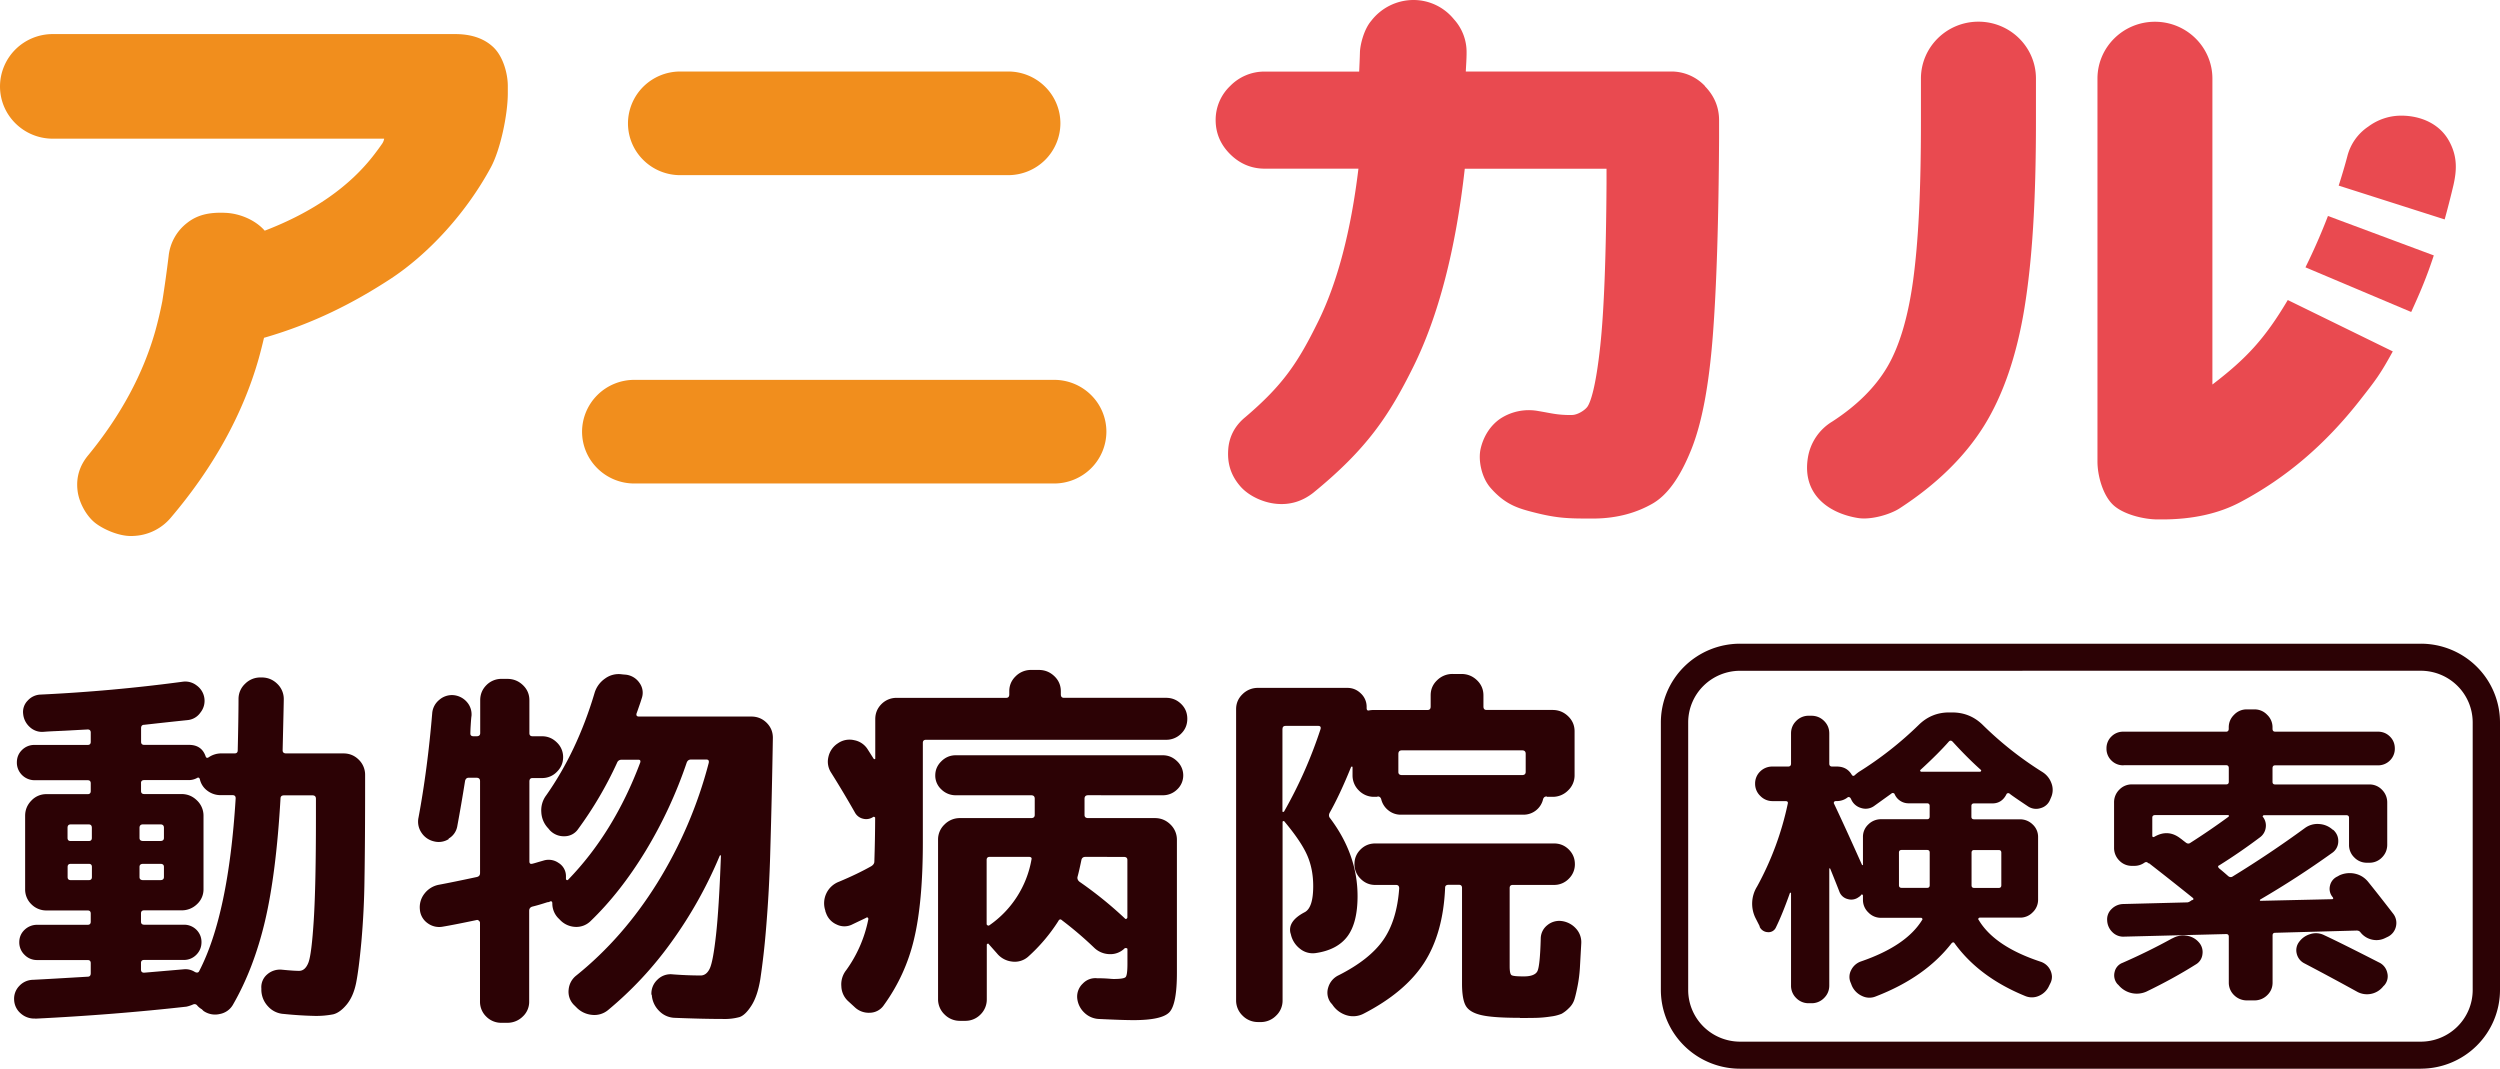
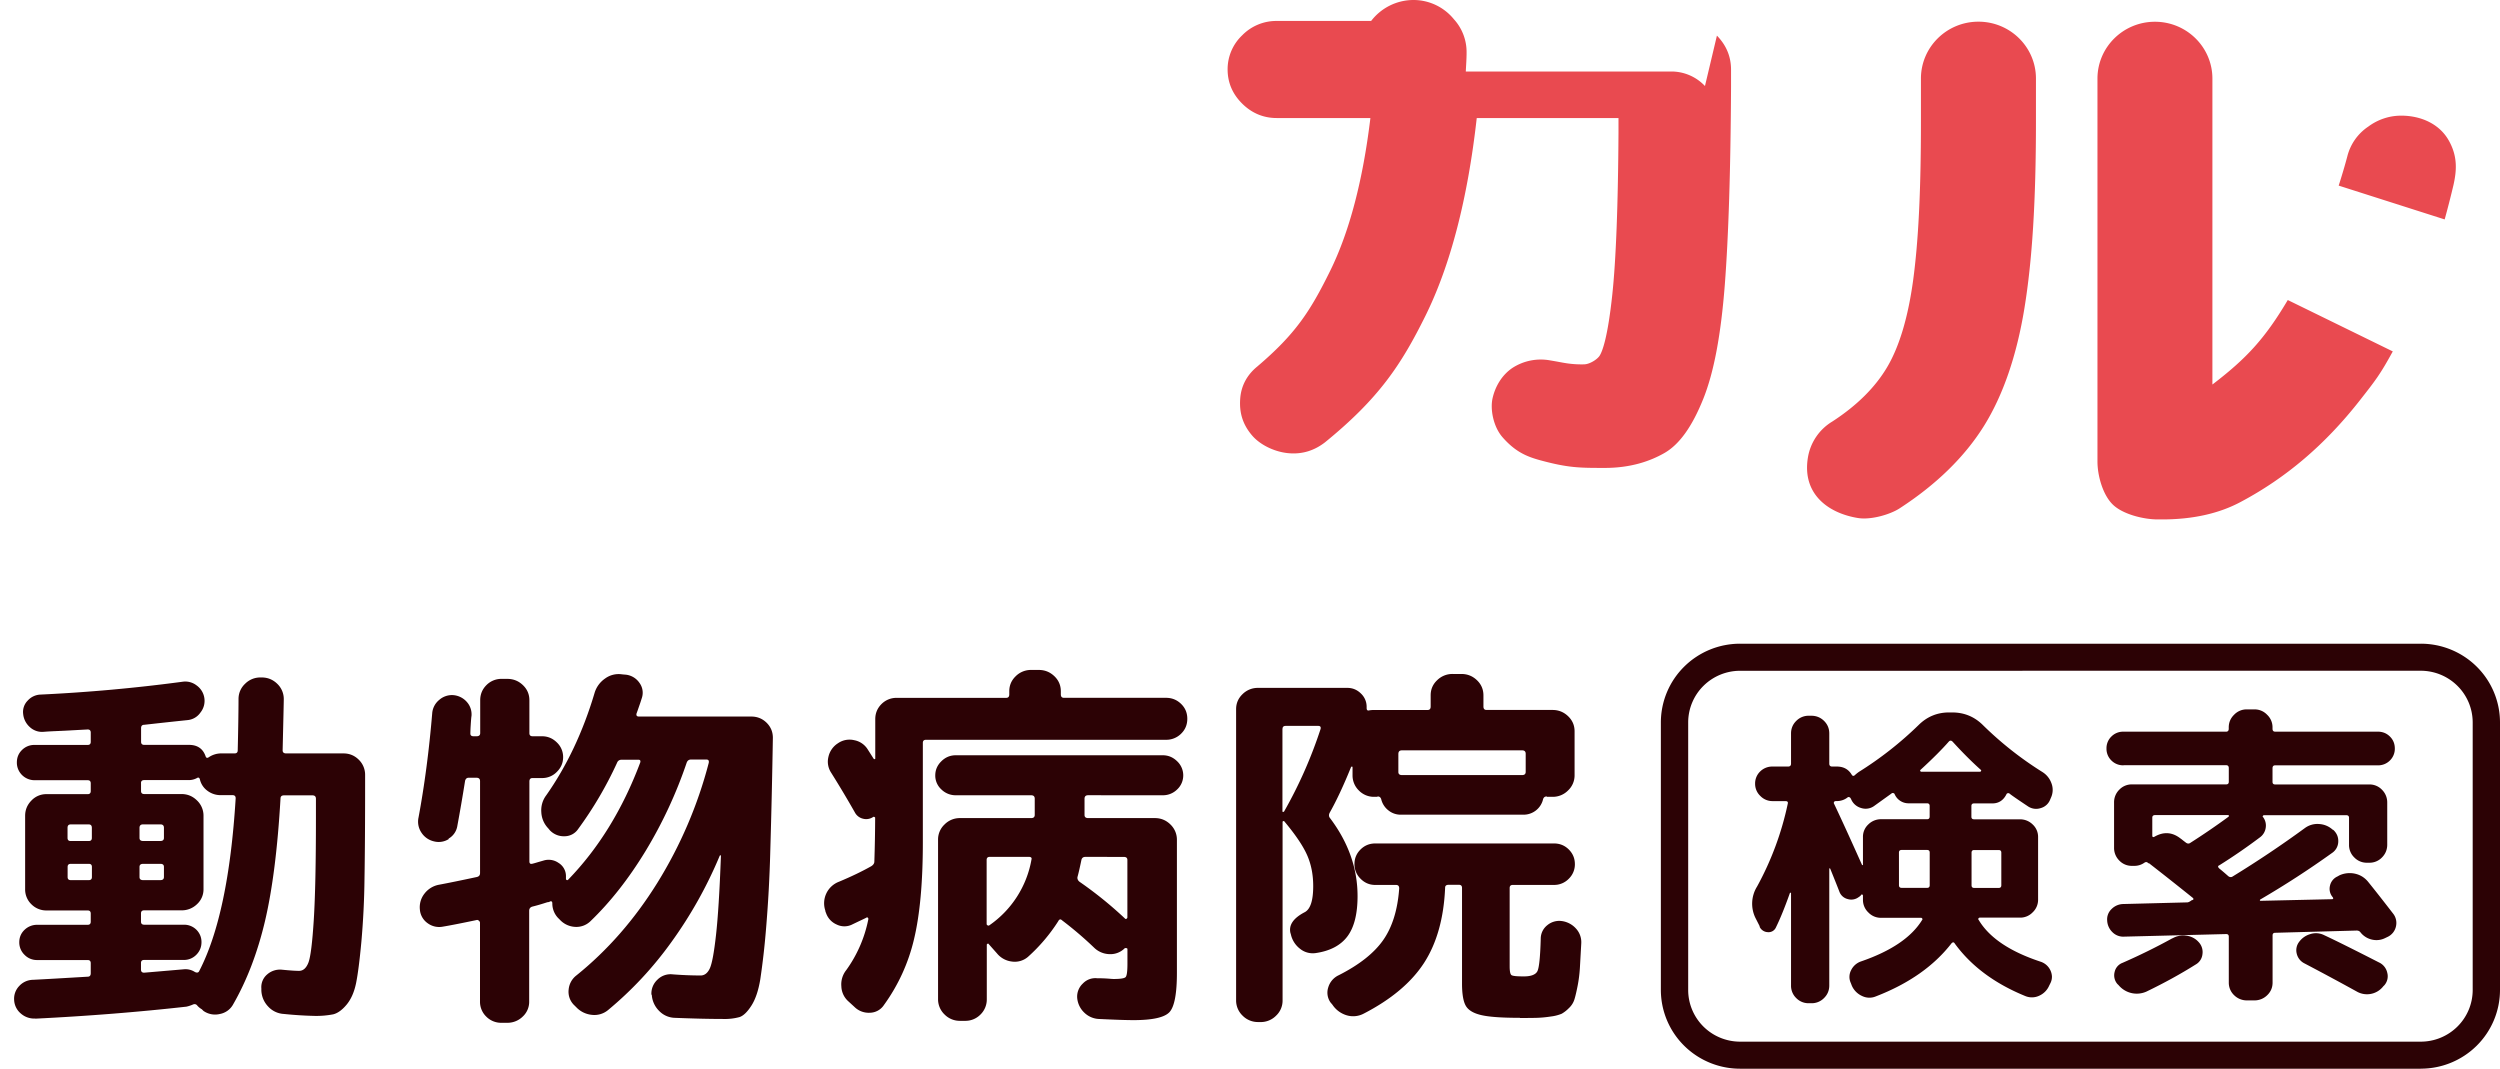
<svg xmlns="http://www.w3.org/2000/svg" width="131" height="56" fill="none" viewBox="0 0 131 56">
-   <path fill="#F18E1D" d="M52.82 3.747H35.65a2.75 2.75 0 0 0-1.937.792 2.72 2.72 0 0 0-.807 1.923 2.7 2.7 0 0 0 .807 1.925 2.74 2.74 0 0 0 1.938.791h17.17a2.75 2.75 0 0 0 1.937-.791 2.72 2.72 0 0 0 .807-1.925 2.7 2.7 0 0 0-.807-1.924 2.74 2.74 0 0 0-1.937-.791M25.885 2.505q-.728-.717-2.03-.719H2.77a2.77 2.77 0 0 0-1.956.799A2.75 2.75 0 0 0 0 4.526c0 1.517 1.24 2.741 2.77 2.741h17.36s-.016.136-.107.265q-.18.261-.373.512c-1.294 1.714-3.235 3.066-5.779 4.044-.456-.528-1.26-.9-2.052-.935-.888-.04-1.494.117-2.017.53a2.52 2.52 0 0 0-.966 1.739 66 66 0 0 1-.328 2.347 21 21 0 0 1-.367 1.563c-.636 2.257-1.817 4.445-3.504 6.505-.462.547-.656 1.173-.574 1.862.073.649.484 1.382.976 1.741.425.313 1.18.647 1.819.647q.135 0 .272-.013a2.68 2.68 0 0 0 1.797-.92c2.239-2.627 3.796-5.437 4.625-8.35q.145-.52.282-1.103c2.614-.753 4.73-1.851 6.606-3.073 1.98-1.292 3.974-3.44 5.283-5.863.496-.918.886-2.754.886-3.88v-.38c0-.65-.245-1.523-.727-2.001M55.23 19.905H33.243a2.74 2.74 0 0 0-1.936.792 2.72 2.72 0 0 0-.807 1.922 2.7 2.7 0 0 0 .806 1.924 2.74 2.74 0 0 0 1.937.792H55.23a2.75 2.75 0 0 0 1.938-.791 2.72 2.72 0 0 0 .807-1.925 2.7 2.7 0 0 0-.807-1.924 2.74 2.74 0 0 0-1.938-.79" />
-   <path fill="#E94A50" d="M89.34 4.508a2.42 2.42 0 0 0-1.797-.761H76.808c.016-.362.041-.634.041-.987a2.55 2.55 0 0 0-.665-1.752A2.73 2.73 0 0 0 74.048 0a2.8 2.8 0 0 0-2.2 1.098c-.39.458-.576 1.267-.587 1.63-.009.366-.022.587-.04 1.023h-4.95a2.5 2.5 0 0 0-1.807.752 2.45 2.45 0 0 0-.764 1.791q.003 1.034.764 1.789c.505.5 1.112.755 1.808.755h4.91c-.394 3.27-1.101 5.959-2.102 7.995-1.058 2.148-1.824 3.323-3.835 5.033-.544.448-.843 1.023-.887 1.7-.045.675.106 1.309.64 1.923.447.511 1.22.857 1.911.913q1.044.09 1.9-.576c2.806-2.289 3.971-4.027 5.255-6.62 1.313-2.655 2.217-6.14 2.69-10.365h7.428v.763c-.023 3.831-.132 6.687-.325 8.49-.242 2.265-.522 2.979-.665 3.201-.123.191-.516.443-.809.45a5.3 5.3 0 0 1-1.064-.08c-.187-.031-.354-.067-.715-.127a2.73 2.73 0 0 0-1.979.394c-.562.379-.9.978-1.038 1.574-.14.594.04 1.509.514 2.053.686.786 1.294 1.022 1.972 1.21 1.474.4 2.047.403 3.395.403 1.349 0 2.367-.349 3.123-.782.783-.45 1.448-1.378 2.035-2.84.556-1.388.922-3.337 1.126-5.96.196-2.543.305-6.03.328-10.366v-.921q0-1.024-.74-1.783zm14.328-3.372c-1.662 0-3.011 1.335-3.011 2.98v2.238c0 3.735-.137 6.305-.405 8.306-.264 1.945-.718 3.477-1.354 4.559-.627 1.071-1.602 2.039-2.893 2.874a2.71 2.71 0 0 0-1.27 1.88c-.316 1.913 1.064 2.917 2.615 3.17.696.115 1.696-.19 2.17-.493 1.933-1.25 3.424-2.705 4.436-4.325 1.006-1.612 1.723-3.7 2.129-6.206.399-2.458.599-5.517.599-9.765V4.115c0-1.644-1.348-2.979-3.013-2.979zm16.209 14.59c-1.204 2.032-2.176 3.07-3.947 4.423V4.12c0-1.646-1.348-2.98-3.011-2.98s-3.012 1.334-3.012 2.979v20.069c0 .713.267 1.721.795 2.243.527.522 1.634.787 2.355.787h.241c1.606 0 2.995-.311 4.134-.927 2.378-1.267 4.411-3.001 6.222-5.311.843-1.072 1.069-1.365 1.728-2.566l-5.498-2.69zm8.224-4.228q.24-.87.462-1.805c.155-.703.245-1.47-.254-2.343-.498-.875-1.476-1.29-2.486-1.29-.647 0-1.246.217-1.725.574a2.65 2.65 0 0 0-1.097 1.554c-.132.5-.287 1.016-.454 1.538z" />
-   <path fill="#E94A50" d="M121.985 11.317a32 32 0 0 1-1.179 2.691l5.541 2.34c.46-1.007.802-1.802 1.184-2.964z" />
+   <path fill="#E94A50" d="M89.34 4.508a2.42 2.42 0 0 0-1.797-.761H76.808c.016-.362.041-.634.041-.987a2.55 2.55 0 0 0-.665-1.752A2.73 2.73 0 0 0 74.048 0a2.8 2.8 0 0 0-2.2 1.098h-4.95a2.5 2.5 0 0 0-1.807.752 2.45 2.45 0 0 0-.764 1.791q.003 1.034.764 1.789c.505.5 1.112.755 1.808.755h4.91c-.394 3.27-1.101 5.959-2.102 7.995-1.058 2.148-1.824 3.323-3.835 5.033-.544.448-.843 1.023-.887 1.7-.045.675.106 1.309.64 1.923.447.511 1.22.857 1.911.913q1.044.09 1.9-.576c2.806-2.289 3.971-4.027 5.255-6.62 1.313-2.655 2.217-6.14 2.69-10.365h7.428v.763c-.023 3.831-.132 6.687-.325 8.49-.242 2.265-.522 2.979-.665 3.201-.123.191-.516.443-.809.45a5.3 5.3 0 0 1-1.064-.08c-.187-.031-.354-.067-.715-.127a2.73 2.73 0 0 0-1.979.394c-.562.379-.9.978-1.038 1.574-.14.594.04 1.509.514 2.053.686.786 1.294 1.022 1.972 1.21 1.474.4 2.047.403 3.395.403 1.349 0 2.367-.349 3.123-.782.783-.45 1.448-1.378 2.035-2.84.556-1.388.922-3.337 1.126-5.96.196-2.543.305-6.03.328-10.366v-.921q0-1.024-.74-1.783zm14.328-3.372c-1.662 0-3.011 1.335-3.011 2.98v2.238c0 3.735-.137 6.305-.405 8.306-.264 1.945-.718 3.477-1.354 4.559-.627 1.071-1.602 2.039-2.893 2.874a2.71 2.71 0 0 0-1.27 1.88c-.316 1.913 1.064 2.917 2.615 3.17.696.115 1.696-.19 2.17-.493 1.933-1.25 3.424-2.705 4.436-4.325 1.006-1.612 1.723-3.7 2.129-6.206.399-2.458.599-5.517.599-9.765V4.115c0-1.644-1.348-2.979-3.013-2.979zm16.209 14.59c-1.204 2.032-2.176 3.07-3.947 4.423V4.12c0-1.646-1.348-2.98-3.011-2.98s-3.012 1.334-3.012 2.979v20.069c0 .713.267 1.721.795 2.243.527.522 1.634.787 2.355.787h.241c1.606 0 2.995-.311 4.134-.927 2.378-1.267 4.411-3.001 6.222-5.311.843-1.072 1.069-1.365 1.728-2.566l-5.498-2.69zm8.224-4.228q.24-.87.462-1.805c.155-.703.245-1.47-.254-2.343-.498-.875-1.476-1.29-2.486-1.29-.647 0-1.246.217-1.725.574a2.65 2.65 0 0 0-1.097 1.554c-.132.5-.287 1.016-.454 1.538z" />
  <path fill="#2C0205" d="M1.855 53.371a1.06 1.06 0 0 1-.764-.263.98.98 0 0 1-.35-.71.96.96 0 0 1 .266-.731 1 1 0 0 1 .72-.325q.825-.041 2.865-.163.163 0 .163-.18v-.53q0-.163-.163-.163H1.956a.9.9 0 0 1-.67-.273.9.9 0 0 1-.276-.66q0-.384.276-.65a.94.94 0 0 1 .67-.263h2.636q.163 0 .163-.162v-.428q0-.162-.163-.162H2.449a1.1 1.1 0 0 1-.804-.324 1.08 1.08 0 0 1-.328-.793v-3.84q0-.467.328-.801a1.06 1.06 0 0 1 .804-.336h2.143q.163 0 .163-.162v-.407q0-.162-.163-.162H1.811a.93.93 0 0 1-.86-.576.9.9 0 0 1-.067-.357q0-.387.268-.65a.9.9 0 0 1 .66-.265h2.78q.163 0 .163-.16v-.488q0-.163-.163-.163l-.74.04q-.394.024-.856.043-.465.02-.73.042a.94.94 0 0 1-.71-.256 1.05 1.05 0 0 1-.342-.681.84.84 0 0 1 .237-.7.95.95 0 0 1 .67-.316 87 87 0 0 0 7.432-.671.97.97 0 0 1 .753.194.99.99 0 0 1 .378 1.066 1 1 0 0 1-.182.354.92.92 0 0 1-.68.395q-.969.1-2.264.245-.167 0-.165.18v.71q0 .163.165.163h2.349q.657.002.864.59.045.141.165.06c.188-.128.409-.199.636-.203h.721q.164 0 .164-.163.04-1.667.042-2.68a1.08 1.08 0 0 1 .341-.803 1.12 1.12 0 0 1 .814-.334h.06q.474 0 .816.334a1.1 1.1 0 0 1 .34.802q0 .18-.06 2.682 0 .162.186.162H18q.471 0 .804.334a1.1 1.1 0 0 1 .328.802v.468q0 3.03-.032 4.925a43 43 0 0 1-.165 3.353q-.135 1.455-.276 2.152-.144.702-.496 1.129-.349.42-.701.508a4.6 4.6 0 0 1-.987.083 20 20 0 0 1-1.605-.102 1.2 1.2 0 0 1-.824-.395 1.28 1.28 0 0 1-.351-.844v-.102a.87.87 0 0 1 .308-.733 1.02 1.02 0 0 1 .782-.244q.598.06.886.06.326 0 .495-.445.165-.45.277-2.245.112-1.8.112-5.352v-.975q0-.18-.186-.18h-1.484q-.184 0-.186.162-.227 3.94-.814 6.431-.589 2.49-1.679 4.379a1 1 0 0 1-.69.486 1.06 1.06 0 0 1-.855-.163l-.083-.083a1 1 0 0 1-.227-.18q-.1-.144-.266-.06a2 2 0 0 1-.31.1q-3.786.425-7.926.63zm1.684-9.992v.528q0 .163.164.163h.946q.165 0 .164-.163v-.528q0-.18-.164-.18h-.946q-.164 0-.164.18m1.113 2.74q.165 0 .164-.163v-.53q0-.162-.163-.16h-.947q-.163 0-.163.16v.53q0 .163.163.163zm2.658-2.742v.529q0 .162.186.162h.907q.186 0 .187-.162v-.529q0-.18-.186-.18h-.907q-.186 0-.187.18m0 2.05v.53q0 .162.186.162h.907q.186 0 .187-.163v-.53q0-.162-.186-.16h-.907q-.186 0-.187.16m.08-4.386v.406q0 .162.165.162H9.51q.471 0 .813.336a1.1 1.1 0 0 1 .341.802v3.84a1.05 1.05 0 0 1-.341.793 1.14 1.14 0 0 1-.813.323H7.553q-.166 0-.165.163v.427q0 .162.165.163h2.078a.91.91 0 0 1 .86.56.9.9 0 0 1 .067.353q0 .386-.268.659a.9.9 0 0 1-.659.274H7.553q-.166 0-.165.162v.343q0 .163.165.163 1.44-.122 2.101-.18a.9.9 0 0 1 .556.142q.165.081.226-.042 1.54-2.967 1.913-9.06 0-.164-.163-.163h-.618c-.253.003-.5-.079-.702-.232a1.02 1.02 0 0 1-.393-.599q-.043-.141-.163-.06a.9.9 0 0 1-.412.102H7.553q-.166 0-.165.163zm16.125 2.926a.98.98 0 0 1-.782.12 1.06 1.06 0 0 1-.65-.457 1.02 1.02 0 0 1-.154-.782q.474-2.54.72-5.488c.025-.265.155-.51.361-.68.2-.178.462-.27.73-.255.273.019.527.142.71.344a.98.98 0 0 1 .258.733q-.022.142-.041.466-.016.235-.02.47 0 .143.165.143h.163q.185 0 .188-.163v-1.726q0-.465.328-.793a1.1 1.1 0 0 1 .804-.325h.288q.474 0 .815.325t.342.793v1.726q0 .162.163.163h.496q.453 0 .781.325a1.05 1.05 0 0 1 .328.77q0 .447-.328.77a1.06 1.06 0 0 1-.781.325h-.496q-.163 0-.163.181v4.187q0 .165.163.12.081-.018.29-.082l.289-.083a.9.9 0 0 1 .781.12.81.81 0 0 1 .393.673v.163q0 .042.032.06.03.021.071 0 2.41-2.48 3.791-6.157.039-.144-.104-.143h-.865q-.185 0-.248.162a19.8 19.8 0 0 1-2.04 3.473.86.86 0 0 1-.72.376 1 1 0 0 1-.763-.316l-.083-.1a1.3 1.3 0 0 1-.362-.845 1.3 1.3 0 0 1 .257-.884q1.628-2.318 2.534-5.366a1.4 1.4 0 0 1 .547-.752 1.2 1.2 0 0 1 .893-.221l.207.018a1 1 0 0 1 .71.436.87.87 0 0 1 .114.802c-.03.096-.071.23-.136.408q-.09.266-.136.385-.04.162.124.162h5.887q.473 0 .804.325.329.326.328.793a458 458 0 0 1-.136 5.974 70 70 0 0 1-.225 4.072q-.106 1.305-.297 2.601-.146.884-.465 1.381-.317.496-.618.6a2.9 2.9 0 0 1-.855.101q-1.069 0-2.555-.06a1.18 1.18 0 0 1-.813-.367 1.3 1.3 0 0 1-.38-.834l-.02-.019a.99.99 0 0 1 .31-.773.97.97 0 0 1 .803-.285 20 20 0 0 0 1.462.06q.309 0 .482-.365.174-.366.328-1.758.156-1.39.257-4.134 0-.041-.018-.043a.06.06 0 0 0-.042.02 22.5 22.5 0 0 1-2.543 4.54 19 19 0 0 1-3.304 3.546 1.12 1.12 0 0 1-.855.256c-.31-.03-.6-.17-.814-.396l-.145-.143a.98.98 0 0 1-.257-.793 1.05 1.05 0 0 1 .402-.731q2.45-1.971 4.24-4.847c1.21-1.95 2.12-4.07 2.697-6.289q.039-.18-.123-.18h-.804q-.165 0-.227.162a23.4 23.4 0 0 1-2.161 4.642q-1.317 2.163-2.882 3.668a1.06 1.06 0 0 1-.814.297 1.17 1.17 0 0 1-.792-.377l-.102-.102a1.1 1.1 0 0 1-.29-.75q0-.143-.122-.103a.15.15 0 0 1-.07.032l-.072.01q-.435.142-.763.223-.183.042-.186.222v4.755a1.05 1.05 0 0 1-.34.792 1.14 1.14 0 0 1-.815.325h-.29a1.1 1.1 0 0 1-.804-.325 1.08 1.08 0 0 1-.328-.793v-4.123q0-.06-.06-.111-.066-.053-.123-.032-1.153.243-1.75.343a1.02 1.02 0 0 1-.814-.18.96.96 0 0 1-.403-.71 1.15 1.15 0 0 1 .239-.836 1.24 1.24 0 0 1 .752-.466q.68-.126 1.999-.408.163-.04.163-.205v-4.815q0-.18-.186-.18h-.413q-.141 0-.186.162a93 93 0 0 1-.412 2.397.93.93 0 0 1-.454.632zm19.748 3.84-.02-.102a1.207 1.207 0 0 1 .721-1.502q.968-.405 1.689-.812.163-.102.163-.245.038-1.148.042-2.297 0-.018-.04-.04-.044-.018-.062 0a.65.65 0 0 1-.534.092.65.65 0 0 1-.43-.335q-.596-1.05-1.237-2.071a1.05 1.05 0 0 1-.145-.835 1.13 1.13 0 0 1 .496-.71 1.06 1.06 0 0 1 .855-.163 1.06 1.06 0 0 1 .71.487l.31.488s.032.02.052.02q.03 0 .031-.043v-2.054q0-.466.328-.793a1.1 1.1 0 0 1 .806-.323h5.723q.166 0 .165-.182v-.163q0-.466.34-.792a1.13 1.13 0 0 1 .814-.326h.393q.472 0 .813.325t.342.793v.163q0 .18.163.18h5.354q.454 0 .782.316t.328.783-.328.784a1.1 1.1 0 0 1-.782.316H48.523q-.166 0-.166.162v5.202q0 3.15-.461 5.078a9.6 9.6 0 0 1-1.577 3.455.9.9 0 0 1-.74.406 1.06 1.06 0 0 1-.804-.304l-.31-.284a1.1 1.1 0 0 1-.378-.793 1.2 1.2 0 0 1 .257-.854 6.8 6.8 0 0 0 1.152-2.642q.018-.06-.02-.102-.042-.039-.083 0-.125.063-.381.182l-.34.163a.91.91 0 0 1-.834.009 1.01 1.01 0 0 1-.566-.64zm13.754-6.136q-.186 0-.188.182v.853q0 .163.188.163h3.499q.473 0 .814.334a1.1 1.1 0 0 1 .34.803v6.968q0 1.645-.392 2.065-.39.415-1.872.417-.574 0-1.81-.06a1.17 1.17 0 0 1-.782-.336 1.2 1.2 0 0 1-.37-.782.94.94 0 0 1 .299-.742.9.9 0 0 1 .753-.274q.345-.002.687.028.115.01.174.01.537 0 .627-.101.093-.102.094-.673v-.793q0-.04-.06-.051t-.085.01a1.06 1.06 0 0 1-.804.306 1.2 1.2 0 0 1-.804-.345 19 19 0 0 0-1.667-1.422q-.124-.123-.206.041a9 9 0 0 1-1.587 1.869 1.06 1.06 0 0 1-.842.245 1.18 1.18 0 0 1-.781-.427l-.431-.486q-.022-.042-.06-.02-.045.02-.043.06v2.844a1.1 1.1 0 0 1-.328.802 1.1 1.1 0 0 1-.804.334h-.268a1.12 1.12 0 0 1-.814-.334 1.1 1.1 0 0 1-.34-.802v-8.35a1.08 1.08 0 0 1 .34-.804 1.12 1.12 0 0 1 .814-.334h3.726q.184 0 .186-.163v-.853q0-.18-.186-.18H50.08a1.06 1.06 0 0 1-.753-.307.98.98 0 0 1-.319-.731q0-.43.318-.742.319-.316.754-.316h10.851q.431 0 .753.316a1.015 1.015 0 0 1 .236 1.138 1 1 0 0 1-.236.336 1.06 1.06 0 0 1-.753.306zm-5.191 6.827a5.3 5.3 0 0 0 2.223-3.455q.042-.143-.145-.143h-2.039q-.165 0-.165.163v3.352q0 .045.043.07.042.03.083.01zm5.045-3.596q-.166 0-.205.16-.126.61-.207.896-.022.14.104.245a20.5 20.5 0 0 1 2.387 1.93q.042.042.083.008.04-.03.042-.069v-3.006q.002-.163-.187-.163zm9.057 8.654a1.12 1.12 0 0 1-.816-.335 1.1 1.1 0 0 1-.34-.802V37.162q0-.466.342-.793a1.13 1.13 0 0 1 .813-.324h4.675q.41 0 .71.295a.95.95 0 0 1 .3.701v.06q0 .165.145.121.123-.02.248-.018h2.8q.162 0 .162-.18v-.59q0-.47.342-.793a1.13 1.13 0 0 1 .813-.325h.454q.473 0 .814.325.34.324.342.793v.588q0 .18.163.18h3.459q.473 0 .814.327.34.325.34.791v2.297a1.08 1.08 0 0 1-.34.801 1.12 1.12 0 0 1-.814.336h-.289l-.02-.02q-.143 0-.187.143a1.05 1.05 0 0 1-1.028.813h-6.425a1.02 1.02 0 0 1-.661-.233 1.05 1.05 0 0 1-.369-.58q-.043-.143-.187-.143l-.02.02h-.163a1.1 1.1 0 0 1-.804-.336 1.1 1.1 0 0 1-.328-.801v-.407q0-.04-.034-.042-.03 0-.05.04-.576 1.425-1.113 2.378-.082.166.02.286 1.44 1.91 1.44 4.084 0 1.403-.534 2.114-.537.71-1.667.872a1.06 1.06 0 0 1-.822-.233 1.3 1.3 0 0 1-.474-.76l-.02-.06q-.144-.632.763-1.098.432-.246.43-1.364 0-.893-.317-1.614t-1.184-1.758q-.022-.039-.06-.031-.045.01-.044.051v9.344a1.08 1.08 0 0 1-.34.802 1.12 1.12 0 0 1-.815.335zM67.2 38.197v4.308q0 .042.031.04a.08.08 0 0 0 .053-.018 23.5 23.5 0 0 0 1.914-4.327q.039-.162-.122-.163h-1.708q-.166 0-.165.163zm12.438 15.137q-1.42 0-2.027-.145-.608-.143-.804-.487-.198-.345-.197-1.177v-5q0-.162-.164-.162h-.534q-.184 0-.187.144c-.067 1.598-.437 2.913-1.1 3.942q-.998 1.543-3.158 2.66a1.18 1.18 0 0 1-.895.094 1.36 1.36 0 0 1-.753-.557l-.103-.122a.89.89 0 0 1-.113-.793 1.02 1.02 0 0 1 .547-.63q1.609-.815 2.326-1.836.722-1.029.842-2.714 0-.18-.163-.18h-1.091q-.454-.001-.771-.326a1.05 1.05 0 0 1-.319-.77q0-.445.317-.761.319-.317.773-.317h9.368q.454 0 .773.316.317.317.319.762a1.05 1.05 0 0 1-.318.77 1.06 1.06 0 0 1-.774.325h-2.161q-.165 0-.165.163v4.103q.001.389.094.459.09.07.65.069c.373 0 .62-.092.71-.274q.136-.27.175-1.715a.9.9 0 0 1 .34-.692.98.98 0 0 1 .753-.221c.29.036.558.176.753.394a1.05 1.05 0 0 1 .277.782l-.071 1.272q-.03.496-.121.955-.09.457-.165.7a1.05 1.05 0 0 1-.29.459 1.7 1.7 0 0 1-.378.296q-.27.109-.558.143-.348.055-.701.07-.309.01-.927.01zm-6.364-13.839v.956q0 .162.186.163h6.3q.183 0 .186-.163v-.953q0-.18-.186-.18h-6.3q-.182 0-.185.18M92.21 48.54l-.208-.408a1.7 1.7 0 0 1 .068-1.677 15.8 15.8 0 0 0 1.609-4.34q.035-.135-.118-.137h-.67a.88.88 0 0 1-.65-.27.87.87 0 0 1-.273-.645.87.87 0 0 1 .263-.636.9.9 0 0 1 .66-.26h.804q.155 0 .155-.154v-1.575q0-.392.273-.662a.9.9 0 0 1 .67-.271h.12q.392 0 .667.27.276.272.274.663v1.575q0 .154.154.154h.242q.532 0 .787.439.07.099.171 0 .052-.052.19-.154a18.6 18.6 0 0 0 3.134-2.458q.666-.66 1.592-.662h.17q.942 0 1.61.662a18.2 18.2 0 0 0 3.117 2.459q.343.217.479.601a.97.97 0 0 1-.035.756l-.036.085a.74.74 0 0 1-.494.449.76.76 0 0 1-.67-.092q-.838-.558-.958-.662-.034-.035-.094-.027-.059.01-.077.06-.242.476-.737.476h-.959q-.138 0-.139.137v.56q0 .135.139.136h2.397a.94.94 0 0 1 .676.271.88.88 0 0 1 .283.662v3.27a.9.9 0 0 1-.283.67.9.9 0 0 1-.676.279h-2.09a.08.08 0 0 0-.076.042q-.026.042.01.075.822 1.389 3.234 2.188a.86.86 0 0 1 .607.782.75.75 0 0 1-.075.336l-.068.136c-.101.238-.291.43-.529.535a.9.9 0 0 1-.737.01q-2.4-.983-3.681-2.744-.068-.12-.171-.016-1.383 1.783-3.957 2.779a.87.87 0 0 1-.727-.015 1.06 1.06 0 0 1-.541-.542l-.052-.137a.75.75 0 0 1 .011-.668.9.9 0 0 1 .521-.466q2.367-.813 3.2-2.167.034-.033.011-.077t-.077-.042h-2.072a.9.9 0 0 1-.676-.28.9.9 0 0 1-.283-.668v-.22q0-.033-.036-.05-.034-.02-.051.014a.5.5 0 0 1-.138.12.64.64 0 0 1-.574.102.62.62 0 0 1-.437-.39q-.135-.352-.48-1.204-.016-.016-.034-.015t-.015.035v6.1q0 .39-.275.661a.9.9 0 0 1-.668.271h-.121a.9.9 0 0 1-.668-.27.9.9 0 0 1-.272-.663v-4.845s-.03-.014-.053-.014q-.394 1.116-.736 1.814a.42.42 0 0 1-.428.254.49.49 0 0 1-.43-.285zm3.972-6.56q-.052 0-.076.042-.025.045-.01.077.565 1.186 1.473 3.22.015.015.035.014t.015-.034v-1.44a.88.88 0 0 1 .284-.662.94.94 0 0 1 .676-.27h2.397q.136 0 .138-.136v-.561q0-.135-.138-.137h-.943a.79.79 0 0 1-.753-.476.09.09 0 0 0-.077-.06q-.06-.011-.093.026l-.922.662a.76.76 0 0 1-.67.093.8.8 0 0 1-.515-.45l-.035-.066a.15.15 0 0 0-.068-.052q-.055-.016-.088.016a.9.9 0 0 1-.565.19h-.068zm3.324 4.408q0 .133.139.136h1.334q.136 0 .138-.136v-1.715q0-.134-.138-.135h-1.334q-.138 0-.14.135zm2.622-7.54q-.549.627-1.49 1.49-.035.018-.015.06.018.044.051.042h3.082q.031 0 .051-.042t-.015-.06q-.687-.611-1.475-1.474-.1-.1-.189-.015m2.603 5.693h-1.285q-.135 0-.137.137v1.712q0 .135.137.137h1.285q.136 0 .138-.136v-1.713q0-.135-.138-.137m6.54-4.44a.86.86 0 0 1-.634-.253.85.85 0 0 1-.257-.628.85.85 0 0 1 .257-.627.86.86 0 0 1 .634-.254h5.377q.137 0 .138-.154v-.066q0-.392.282-.668a.9.9 0 0 1 .676-.28h.378a.9.9 0 0 1 .674.28.9.9 0 0 1 .284.668v.066q0 .153.138.153h5.379q.377 0 .635.256.255.251.257.626a.86.86 0 0 1-.257.628.87.87 0 0 1-.635.255h-5.379q-.136 0-.138.15v.716q0 .135.138.135h4.932a.9.9 0 0 1 .669.281.93.93 0 0 1 .272.668v2.205q0 .39-.272.668a.9.9 0 0 1-.669.28h-.12a.9.9 0 0 1-.668-.28.9.9 0 0 1-.273-.668V42.85q0-.135-.156-.135h-4.297q-.034 0-.061.04-.025.043.009.06a.73.73 0 0 1 .138.568.75.75 0 0 1-.309.5 30 30 0 0 1-2.123 1.46q-.122.047 0 .166.17.135.479.408.123.086.239 0a56 56 0 0 0 3.766-2.525c.213-.157.474-.233.738-.214q.408.022.721.297l.035.015q.273.256.257.618a.73.73 0 0 1-.325.587 48 48 0 0 1-3.767 2.442.06.06 0 0 0-.015.04q0 .025.035.026l3.732-.085q.117 0 .051-.103a.67.67 0 0 1-.145-.602.69.69 0 0 1 .385-.483l.12-.067c.247-.11.522-.14.787-.086q.41.084.687.406.512.63 1.334 1.696a.79.79 0 0 1 .145.662.79.79 0 0 1-.418.542l-.138.066a1.02 1.02 0 0 1-.701.086 1.06 1.06 0 0 1-.599-.374q-.068-.1-.205-.1l-4.267.117q-.136 0-.138.135v2.475q0 .392-.284.663a.94.94 0 0 1-.676.27h-.376a.94.94 0 0 1-.676-.27.9.9 0 0 1-.282-.663V49.08q0-.135-.138-.135l-5.345.135a.8.8 0 0 1-.616-.235.9.9 0 0 1-.274-.61.74.74 0 0 1 .231-.602.88.88 0 0 1 .608-.262l3.355-.086q.087 0 .242-.117h.015s.023-.008.037-.015q.067-.036 0-.104a177 177 0 0 0-2.295-1.815h-.015q-.034 0-.036-.015-.085-.084-.189-.015a.9.9 0 0 1-.532.167h-.118a.9.9 0 0 1-.67-.28.93.93 0 0 1-.272-.668V42.05a.92.92 0 0 1 .272-.668.9.9 0 0 1 .67-.28h4.932q.136 0 .138-.136v-.715q0-.154-.138-.154h-5.377zm2.57 9.066a1.14 1.14 0 0 1 .721-.138c.252.028.483.149.65.338a.76.76 0 0 1 .197.628.7.7 0 0 1-.351.542q-1.182.744-2.586 1.422a1.24 1.24 0 0 1-1.458-.338l-.068-.066a.7.7 0 0 1-.139-.627.66.66 0 0 1 .413-.476 32 32 0 0 0 2.618-1.29zm2.913-6.458h-3.82q-.154 0-.154.137v.933q0 .136.139.051.7-.39 1.335.103.052.034.145.111l.145.111q.121.087.221.015a37 37 0 0 0 2.004-1.37q.035-.033.026-.06-.008-.027-.041-.028zm7.926 7.731a.78.78 0 0 1 .413.535.71.71 0 0 1-.154.652l-.053.052a1.08 1.08 0 0 1-1.403.27 150 150 0 0 0-2.74-1.474.76.76 0 0 1-.393-.5.72.72 0 0 1 .121-.617 1.1 1.1 0 0 1 .597-.415.96.96 0 0 1 .721.06q.872.406 2.894 1.44z" />
  <path fill="#2C0205" d="M126.846 56h-35.66a4.16 4.16 0 0 1-2.933-1.201 4.12 4.12 0 0 1-1.224-2.913V37.843a4.12 4.12 0 0 1 1.224-2.912 4.16 4.16 0 0 1 2.933-1.201h35.657a4.16 4.16 0 0 1 2.934 1.2A4.12 4.12 0 0 1 131 37.844v14.042a4.12 4.12 0 0 1-1.224 2.912 4.16 4.16 0 0 1-2.933 1.2M91.186 35.149a2.73 2.73 0 0 0-1.922.787 2.7 2.7 0 0 0-.803 1.909v14.041c.003.717.292 1.404.803 1.91.51.505 1.202.788 1.922.787h35.657a2.73 2.73 0 0 0 1.923-.788 2.7 2.7 0 0 0 .803-1.909V37.843a2.7 2.7 0 0 0-.803-1.908 2.73 2.73 0 0 0-1.921-.788z" />
</svg>